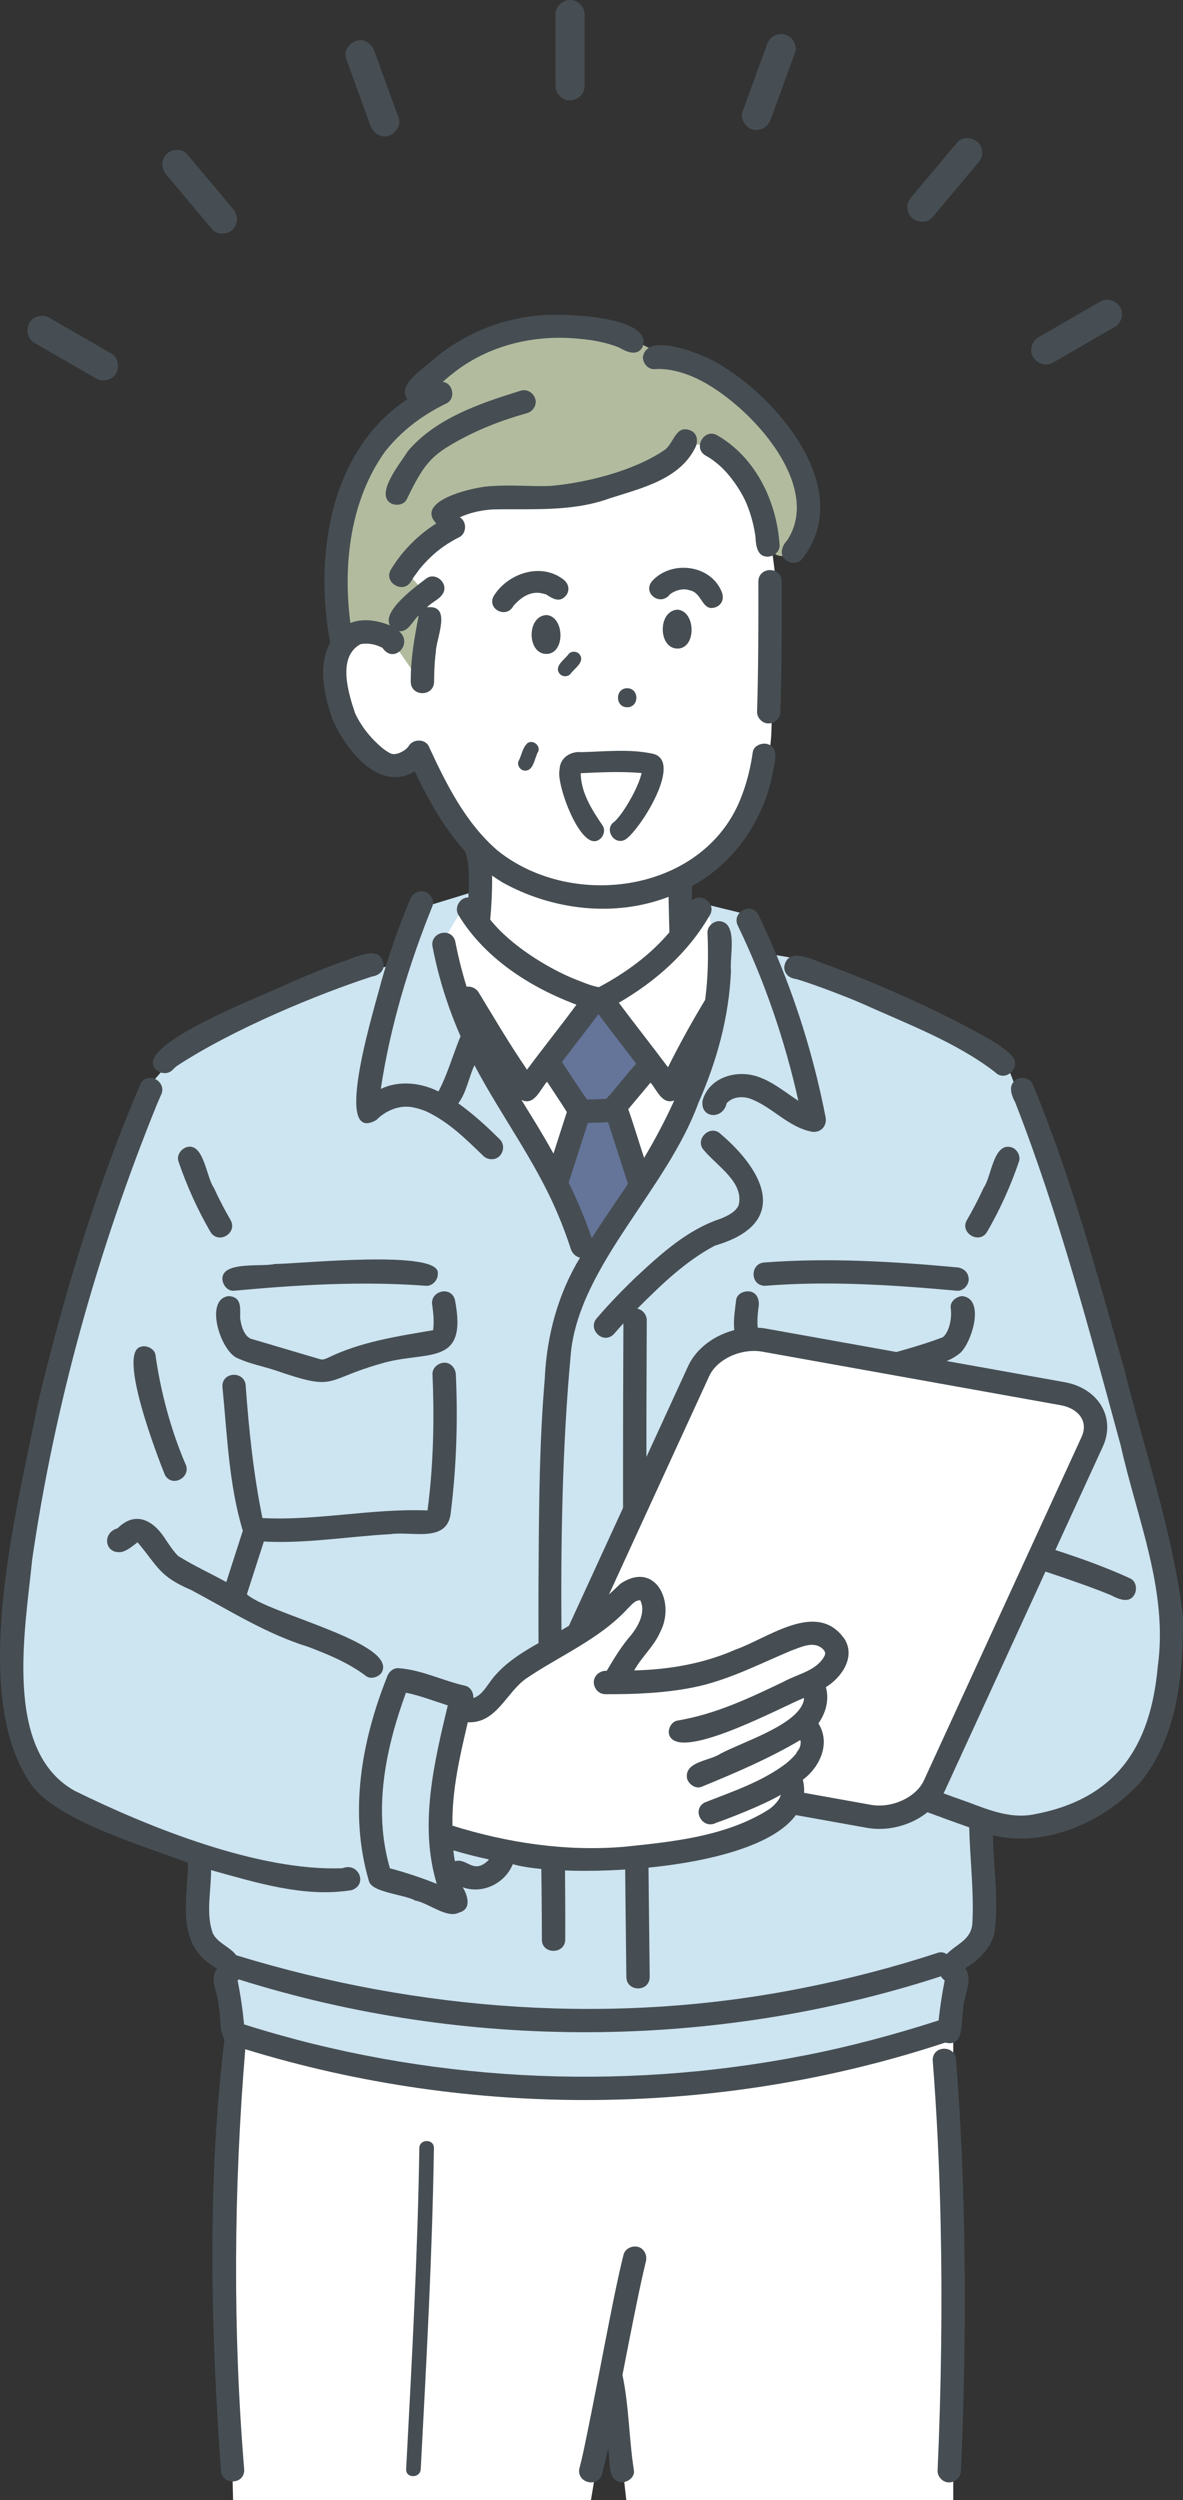
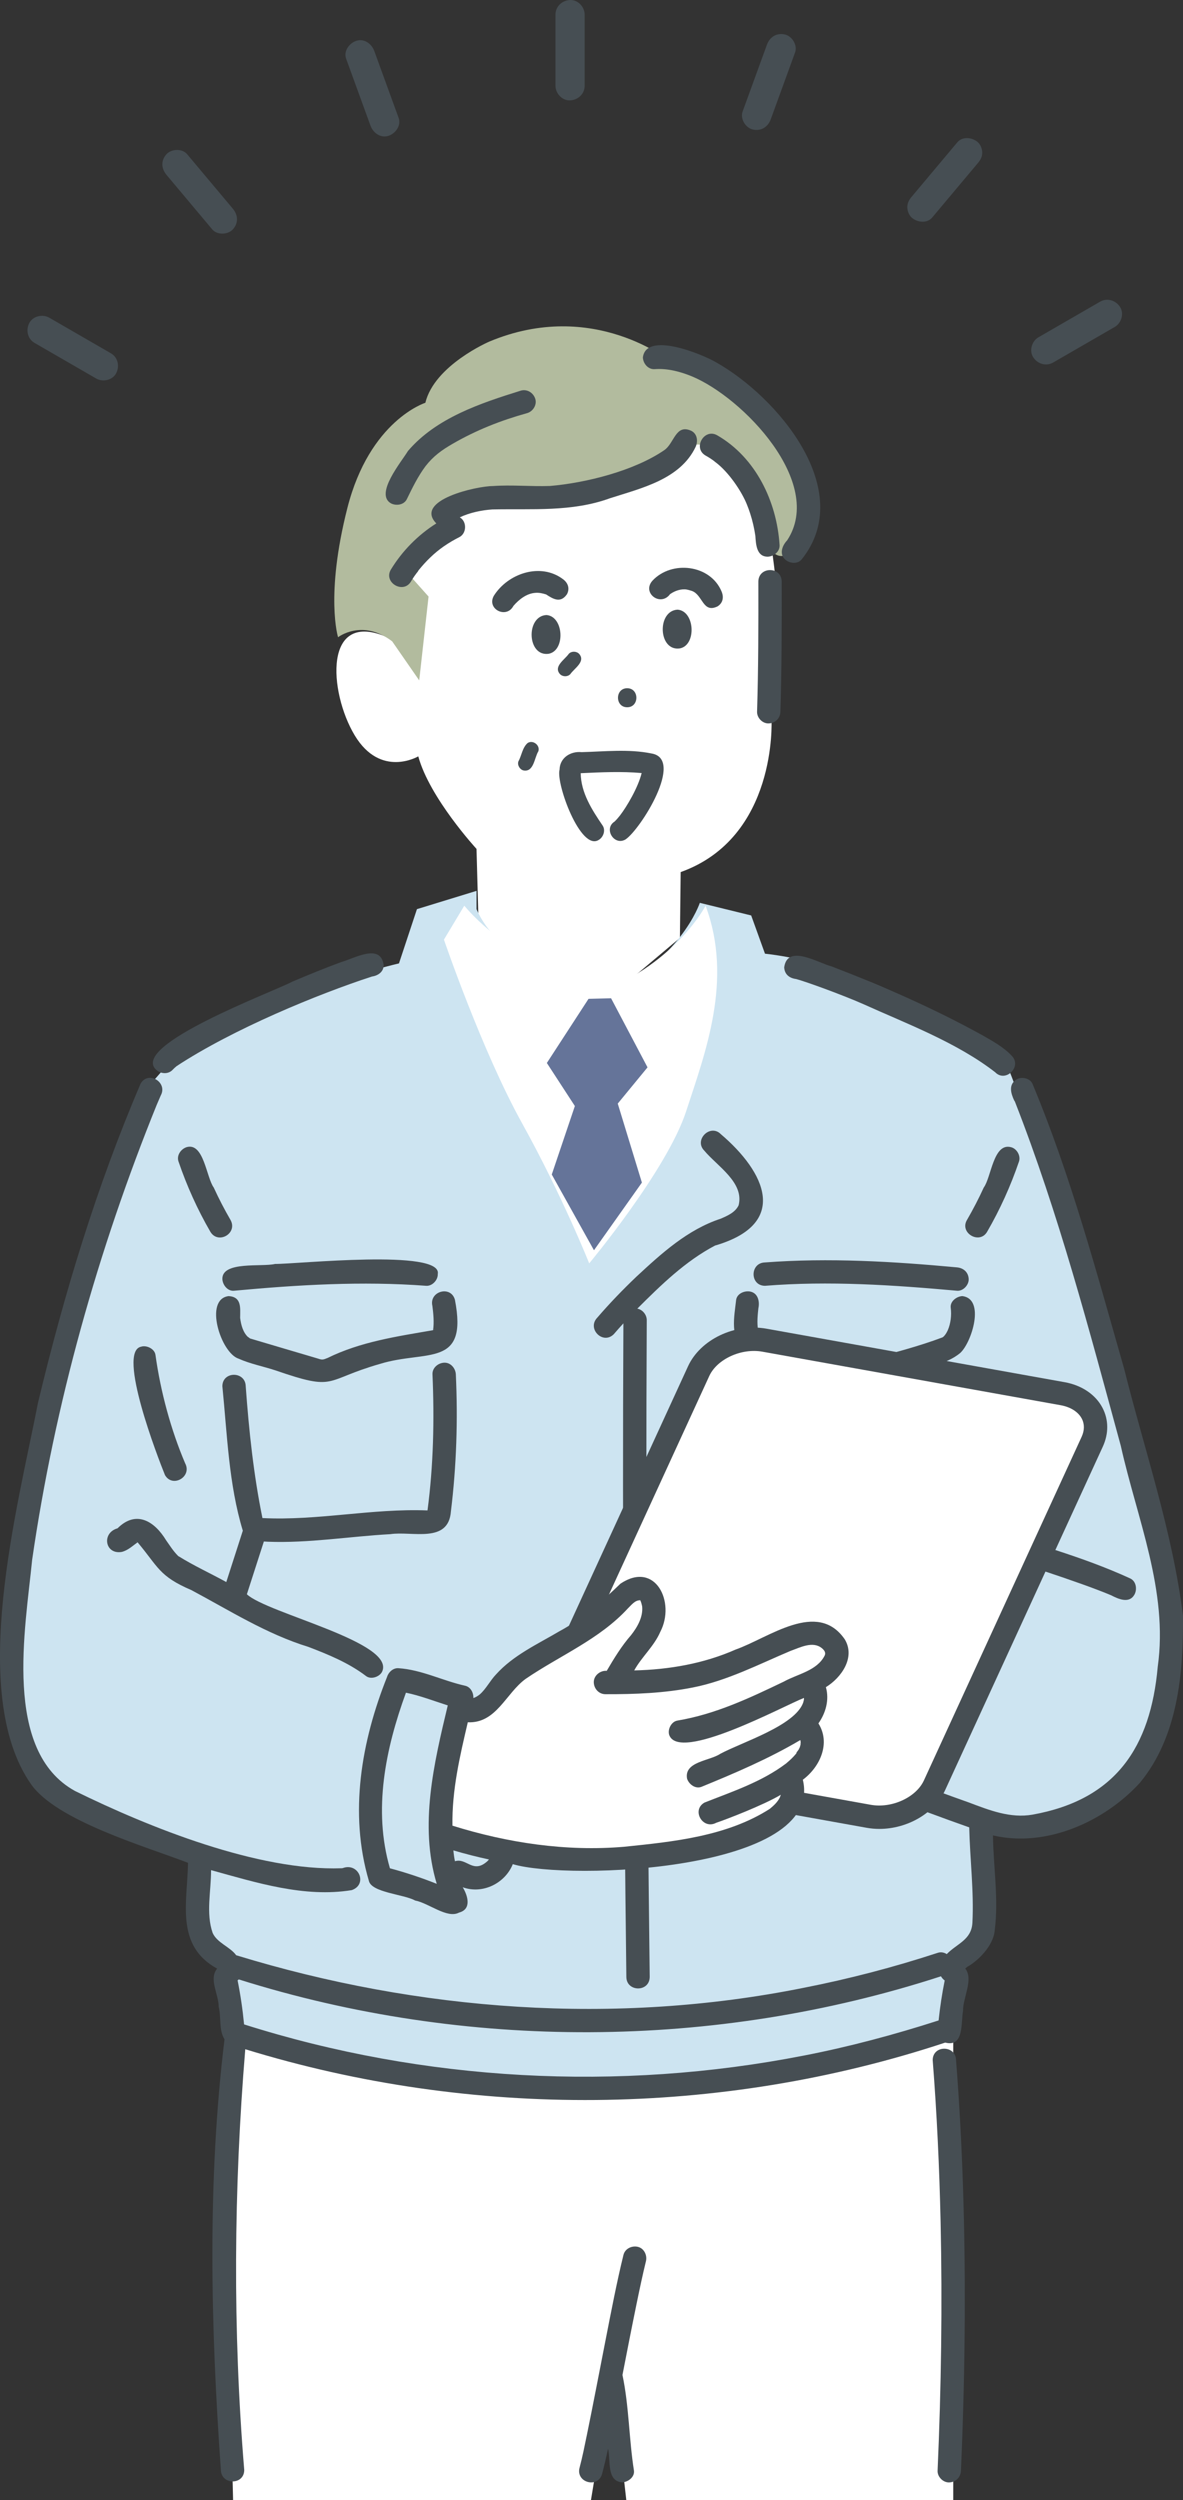
<svg xmlns="http://www.w3.org/2000/svg" id="b" data-name="レイヤー 2" viewBox="0 0 184.803 390.39">
  <rect x="0" y="0" width="184.803" height="390.39" fill="#333333" stroke="none" />
  <defs>
    <style>
      .e {
        fill: #657499;
      }

      .f {
        fill: #cde4f1;
      }

      .g {
        fill: #b2bb9e;
      }

      .h {
        fill: #fff;
      }

      .i {
        fill: #464e53;
      }
    </style>
  </defs>
  <g id="c" data-name="レイヤー 1">
    <g id="d" data-name="e">
      <g>
        <path class="h" d="M121.128,90.332l-.605,22.151s.93,18.291-14.192,23.695l-.118,10.271-11.896,10.011s-12.977-4.302-19.571-12.743l-.307-11.161s-7.339-7.968-9.096-14.45c0,0-5.873,3.465-9.934-3.282-4.061-6.746-4.968-19.864,5.264-15.238v-17.289s10.448-27.357,50.843-16.369c0,0,7.82,4.976,9.612,24.403v-0Z" />
        <path class="h" d="M92.316,390.39l3.281-19.808,2.241,19.808h51.073v-78.376l-113.285-.929s-.244,40.355.786,79.306h55.904Z" />
        <path class="f" d="M74.439,139.109l-9.305,2.854-2.808,8.475s-21.621,4.923-35.988,15.628l-3.812,4.357s-16.608,47.623-17.68,62.737c-1.072,15.114-7.265,38.581,3.532,46.606,10.797,8.025,24.231,10.235,24.231,10.235,0,0-3.298,9.275,3.054,15.607l2.116,12.306s35.843,12.747,73.179,7.122c37.336-5.625,37.325-7.796,37.325-7.796l1.218-11.141s3.988.093,4.335-5.327c.346-5.42-.56-16.19-.56-16.19,0,0,15.915,5.81,26.093-11.48,10.632-18.062-7.561-66.57-9.59-73.149-2.029-6.58-13.027-35.177-13.027-35.177,0,0-18.842-13.838-37.25-15.854l-2.155-5.973-8.024-1.968s-3,9.211-15.789,14.987c0,0-15.223-4.959-19.094-14.007v-2.854l0.0 0Z" />
        <path class="h" d="M72.529,141.428l-3.178,5.294s5.904,17.311,12.204,28.67c6.3,11.358,10.488,21.886,10.488,21.886,0,0,12.155-14.581,15.138-23.736,2.984-9.155,7.368-20.529,3.042-32.113,0,0-4.387,8.634-16.488,13.557,0,0-13.962-4.961-21.206-13.557l0.0 0Z" />
        <polygon class="e" points="91.938 155.969 85.427 165.986 89.803 172.71 86.194 183.402 92.787 195.23 100.275 184.663 96.503 172.327 101.154 166.67 95.46 155.881 91.938 155.969" />
        <path class="g" d="M104.817,56.516s-12.093-10.001-28.392-3.171c0,0-8.552,3.678-9.977,9.55,0,0-8.696,2.729-12.184,16.435-3.488,13.706-1.453,20.176-1.453,20.176,0,0,3.757-2.936,8.452.642l4.226,6.098,1.459-13.093-3.235-3.62,6.736-6.233-.861-3.254s.934-3.34,6.775-2.476c5.841.864,20.868,2.271,29.316-5.43l2.109-2.548s3.536-1.379,7.255,3.624c3.719,5.003,3.881,16.852,8.895,12.763,5.015-4.089,4.162-10.881-3.346-19.369-5.428-6.137-11.139-10.732-15.775-10.095h0Z" />
      </g>
      <g>
        <path class="i" d="M80.215,94.601c-.022.032-.044.071-.077.108-.013.038.061-.025.077-.108Z" />
        <path class="i" d="M80.219,94.582c-0.0.007-.003.013-.004.019.858-.994,2.033-1.911,3.354-2.021.591-.065,1.188.065,1.741.24,1.157.761,2.27,1.395,3.262-.034.472-.893.157-1.77-.614-2.339-3.508-2.647-8.613-.922-10.821,2.597-1.153,2.088,2.014,3.649,3.081,1.539h0Z" />
        <path class="i" d="M104.66,92.799c.023-.017.043-.033.053-.045-.021.012-.032.026-.053.045Z" />
        <path class="i" d="M108.07,92.271c1.732.6,1.691,3.553,4.031,2.414.857-.553.992-1.456.613-2.339-1.761-4.191-7.784-4.9-10.795-1.667-1.682,1.886,1.224,4.113,2.741,2.12-.168.112-.047.032.061-.058.001.002-.003.007-.008.013.74-.522,1.737-.851,2.634-.687-.059-.008-.118-.016-.177-.025.306.045.606.135.9.228l0.0 0Z" />
        <path class="i" d="M106.221,101.246c2.617-.527,2.333-5.851-.377-6.048-3.258.175-3.024,6.569.377,6.048Z" />
        <path class="i" d="M85.737,102.085c2.617-.528,2.333-5.851-.377-6.048-3.258.175-3.024,6.569.377,6.048Z" />
        <path class="i" d="M97.976,110.441c1.913,0,1.916-2.973,0-2.973-1.913,0-1.916,2.973,0,2.973Z" />
        <path class="i" d="M120.089,112.964c1.013-.045,1.793-.801,1.824-1.824.208-6.777.216-13.557.201-20.337-.028-2.374-3.608-2.381-3.648 0.0.015,6.78.007,13.56-.201,20.337-.029.954.86,1.867,1.824,1.824Z" />
-         <path class="i" d="M51.898,112.21c1.987,4.66,7.234,11.626,12.891,8.241,2.107,4.455,4.577,8.828,7.872,12.496.822,2.382.546,4.747.511,7.197-1.327-.044-2.271,1.6-1.552,2.739,4.093,6.753,11.164,11.277,18.427,14.001-2.521,3.426-5.189,6.728-7.717,10.147-2.688-3.914-5.092-8.016-7.561-12.071-.381-.627-1.156-.991-1.875-.882-.727-2.337-1.321-4.715-1.784-7.121-.633-2.29-4.081-1.342-3.517.97.924,4.804,2.404,9.438,4.351,13.887-1.183,2.86-2.016,5.895-3.45,8.621-2.765-1.387-6.162-1.757-9.008-.402,1.456-9.698,4.383-19.446,8.076-28.566.368-.883-.396-2.044-1.274-2.243-1.065-.243-1.849.328-2.243,1.274-1.747,4.191-3.255,8.48-4.504,12.845-.56,2.554-7.96,25.68-.763,21.56,1.435-1.467,3.548-2.372,5.586-2.015.743.125,1.575.382,2.244.661,3.579,1.708,6.129,4.29,8.886,6.939.675.676,1.913.725,2.579 0.0.669-.729.72-1.858,0-2.579-2.022-2.017-4.155-3.953-6.475-5.622,1.28-1.711,1.621-4.016,2.516-5.953,4.121,7.812,9.501,14.938,12.959,23.102.795,1.847,1.492,3.735,2.118,5.646.21.642.766,1.164,1.415,1.306-3.462,5.707-5.212,12.268-5.506,18.927-.816,9.587-.898,19.247-.956,28.863-.175,19.565.455,39.124.507,58.686-.022,2.348,3.626,2.35,3.648,0,.129-30.626-1.957-61.396.914-91.942,1.587-13.553,14.968-25.24,19.868-38.645,2.924-6.629,4.813-13.515,5.111-20.718-.254-2.113,1.18-7.544-1.847-7.722-.955 0-1.867.835-1.824,1.824.15,3.477.097,7.054-.369,10.47-2.081,3.436-4.008,6.938-5.801,10.523-2.528-3.383-5.151-6.694-7.682-10.075,5.794-3.349,10.849-7.836,14.227-13.696,1.058-1.75-1.338-3.647-2.805-2.256-.011-.763-.004-1.525.039-2.288,6.569-3.589,11.137-10.227,12.561-17.537.242-1.522,1.212-4.016-.851-4.638-.863-.197-2.098.264-2.244,1.274-.327,2.277-.854,4.53-1.67,6.683-5.515,15.166-26.357,18.189-38.195,8.696-4.952-4.268-7.965-10.267-10.67-16.108-.472-1.372-2.568-1.414-3.233-.183-.064.099-.325.359-.027.054-.13.139-.257.282-.404.404-.552.445-1.493.93-2.268.713-.452-.178-1.038-.598-1.423-.906-1.77-1.488-3.264-3.332-4.24-5.436-1.027-3.079-2.838-8.766.857-10.768,1.134-.231,2.426.029,3.436.584,1.731,2.588,4.873-.621,2.581-2.61,1.514.139,2.084-1.626,3.072-2.46-.668,3.419-1.276,6.857-1.247,10.354.025,2.378,3.603,2.378,3.648-0.0.013-1.298.049-2.597.183-3.888.017-.163.036-.325.055-.487.008-.066.07-.329.005-.056-.072.303.01-.069.017-.113.006-2.134,2.656-7.555-1.367-7.077.81-.905,2.232-1.298,2.647-2.503.472-1.472-1.356-2.935-2.679-2.06-1.631,1.25-7.08,5.153-5.748,7.389-1.939-.777-4.213-1.171-6.195-.375-1.181-9.16-.025-19.252,5.51-26.892,1.548-1.894,3.228-3.497,5.25-4.913,1.357-.95,2.792-1.783,4.282-2.505,1.472-.73.992-3.197-.615-3.344.455-.407.923-.8,1.403-1.177,5.598-4.553,12.938-6.291,20.048-5.541,2.069.177,4.15.576,6.088,1.342,1.129.659,2.826,1.465,3.673-.051,1.909-5.048-13.644-5.381-16.671-4.882-5.723.541-11.155,2.879-15.621,6.477-1.42,1.506-6.299,4.215-4.41,6.509-12.199,8.071-14.6,24.572-12.09,38.005-1.945,3.741-.975,8.112.32,11.897l0.0 0ZM83.71,175.419c-.749-1.227-1.506-2.448-2.257-3.674,2.001,1.006,2.934-1.641,4-2.837,1.042,1.585,2.088,3.119,3.094,4.736-.696,2.163-1.392,4.325-2.087,6.488-.881-1.588-1.8-3.158-2.749-4.713l0.0 0ZM96.938,186.599c-1.512,2.222-3.054,4.454-4.499,6.741-1.017-2.981-2.233-5.866-3.608-8.675.997-3.1,1.995-6.2,2.992-9.3,1.07-.093,2.099-.02,3.169-.148,1.036,3.212,2.063,6.427,3.103,9.637-.382.584-.765,1.168-1.158,1.745ZM100.62,180.807c-.84-2.529-1.587-5.096-2.476-7.606,1.164-1.378,2.318-2.765,3.476-4.148,1.013,1.139,1.785,3.477,3.706,2.79-1.395,3.076-2.981,6.06-4.706,8.964ZM97.812,164.04c.53.689,1.059,1.378,1.586,2.069-1.551,1.625-3.35,4.099-4.666,5.426-.055.035-.082.054-.095.065-.962.024-1.965.09-2.942.085-1.359-1.923-2.6-3.907-3.914-5.861,1.9-2.485,3.824-4.951,5.7-7.453,1.426,1.902,2.882,3.782,4.33,5.668v-0ZM78.438,137.761c7.833,4.366,17.56,5.535,26.003,2.28.03,1.845.08,3.697.125,5.542-3.037,3.582-6.888,6.375-11.021,8.566-1.372-.245-2.692-.859-3.997-1.358-3.959-1.634-9.778-5.153-12.967-9.194.213-2.289.316-4.574.292-6.875.51.363,1.03.712,1.566,1.039v0ZM59.403,100.966c.038.016.042.019,0,0h0Z" />
        <path class="i" d="M76.892,79.551c6.185-.136,12.457.422,18.398-1.748,4.9-1.578,10.963-2.944,13.378-8.023.388-.869.281-2.001-.654-2.495-2.492-1.164-2.664,1.951-4.255,3.015-4.705,3.222-12.225,5.11-17.84,5.585-2.977.105-5.958-.202-8.933.012-2.464-.005-12.389,2.195-8.826,5.835-2.879,1.815-5.328,4.305-7.099,7.21-1.208,2.023,1.959,3.879,3.15,1.841.35-.591.698-1.087,1.14-1.633-.048.066-.095.069.041-.1 0-.002.001-.004.001-.005-0.0.002-.001.003-.001.005,1.138-1.412,2.444-2.703,3.938-3.738.775-.537,1.588-1.015,2.431-1.439,1.157-.588,1.197-2.462.062-3.086,1.577-.755,3.474-1.128,5.069-1.235Z" />
        <path class="i" d="M70.713,69.296c3.704-2.139,7.498-3.633,11.628-4.784.919-.256,1.578-1.304,1.274-2.243-.304-.938-1.259-1.548-2.243-1.274-6.305,1.965-13.232,4.256-17.643,9.429-1.035,1.716-5.22,6.688-2.667,8.169.819.433,2.05.262,2.496-.654.857-1.764,1.744-3.578,2.917-5.146,1.225-1.578,2.541-2.516,4.238-3.496Z" />
        <path class="i" d="M65.351,89.15c.02-.027.038-.063.041-.101-.004.028-.018.063-.041.101Z" />
        <path class="i" d="M117.193,80.199c.366,1.131.632,2.298.806,3.473.087,1.322.176,3.285,1.958,3.254.933-.042,1.892-.804,1.824-1.824-.428-6.763-3.706-13.642-9.722-17.118-2.028-1.19-3.887,1.966-1.841,3.15.461.253.903.54,1.326.853-.002-.004-.005-.007-.007-.011.039.039.188.142.166.146,2.141,1.567,4.176,4.661,4.963,6.63.193.476.372.958.528,1.448l-0.0 0Z" />
        <path class="i" d="M111.548,71.99c-.002-.001-.004-.002-.005-.004.045.086.154.149.159.135-.063-.042-.126-.088-.154-.131Z" />
        <path class="i" d="M108.069,58.762c-.075-.031-.148-.06,0,0h0Z" />
        <path class="i" d="M102.251,57.644c2.036-.151,4.035.383,5.9,1.151-.035-.014-.059-.024-.082-.033,7.984,3.305,20.803,16.623,14.902,25.608-.751.783-1.287,2.106-.324,2.991.674.619,1.926.782,2.579-0,8.624-10.767-3.763-25.385-13.367-30.787-2.181-1.279-10.927-4.873-11.432-.754.042.942.804,1.882,1.824,1.824ZM120.082,68.517c.066.086.096.13,0,0h0Z" />
        <path class="i" d="M87.479,105.267c.423.434,1.193.449,1.612,0,.633-.91,2.441-1.974,1.373-3.17-.423-.434-1.193-.449-1.612,0-.633.91-2.441,1.974-1.373,3.17h-0Z" />
        <path class="i" d="M95.996,128.295c-1.739,1.114-.057,3.837,1.725,2.783,2.32-1.545,9.268-12.568,4.05-13.423-3.566-.726-7.309-.299-10.916-.207-1.73-.179-3.407.884-3.442,2.733-.595,2.158,3.291,12.821,6.132,10.963.722-.422,1.093-1.511.588-2.244-1.66-2.441-3.381-5.113-3.418-8.163,3.168-.148,6.355-.302,9.52-.024-.542,2.248-2.339,5.273-3.388,6.629-.268.333-.538.663-.851.955Z" />
        <path class="i" d="M99.635,350.843c-.941-.214-2.001.283-2.244,1.274-1.076,4.392-1.919,8.845-2.791,13.281-.966,4.915-1.898,9.837-2.905,14.744-.358,1.741-.704,3.491-1.162,5.21-.6,2.297,2.848,3.255,3.517.97.348-1.308.653-2.629.935-3.956.44,1.739-.29,5.086,2.225,5.255.89-.04,1.947-.81,1.824-1.824-.78-4.94-.766-10.083-1.796-14.94.718-3.687,1.436-7.374,2.193-11.053.462-2.245.931-4.49,1.476-6.717.227-.925-.295-2.021-1.274-2.243v-0Z" />
        <path class="i" d="M27.637,166.435c-.016.013-.031.027-.047.04.435-.274.183-.153.047-.04Z" />
        <path class="i" d="M26.97,167.048c.192-.207.404-.391.621-.572-.019.012-.032.021-.054.034,8.879-5.838,22.149-11.281,30.568-14.026.942-.126,1.872-.748,1.824-1.824-.485-3.414-4.597-1.001-6.599-.441-2.59.949-5.143,1.999-7.683,3.074-2.905,1.566-25.425,9.894-21.255,13.754.706.649,1.886.747,2.58 0v0Z" />
        <path class="i" d="M122.504,151.046c.049,1.097.806,1.687,1.824,1.824,1.657.423,7.632,2.632,10.584,3.945,6.629,3,14.533,5.952,20.55,10.618,1.639,1.683,4.249-.904,2.579-2.579-1.246-1.34-3.005-2.301-4.577-3.2-7.556-4.173-15.501-7.656-23.555-10.749-2.116-.541-6.886-3.541-7.406.141h-0Z" />
-         <path class="i" d="M65.505,335.426c-.257,16.725-1.178,33.43-2.059,50.131-.077,1.466,2.203,1.462,2.28,0,.881-16.701,1.806-33.406,2.059-50.131.023-1.468-2.257-1.468-2.28,0Z" />
        <path class="i" d="M149.349,321.689c-.053-2.356-3.634-2.393-3.648 0.0.657,8.401,1.048,16.822,1.235,25.246.286,12.958.098,25.925-.47,38.874-.042.954.869,1.867,1.824,1.824,1.024-.046,1.779-.801,1.824-1.824.361-8.217.567-16.442.598-24.667.047-13.161-.338-26.329-1.362-39.453h-0Z" />
        <path class="i" d="M81.774,120.305c1.63.304,1.693-1.978,2.328-2.996.307-.934-.846-1.822-1.675-1.287-.818.701-.938,1.954-1.449,2.881-.19.569.219,1.264.796,1.402h0Z" />
-         <path class="i" d="M118.38,168.122c-3.289-1.134-7.586.07-8.623,3.713-.426,2.819,3.17,3.097,3.767.429.987-1.072,2.593-1.138,3.887-.625,3.319,1.325,5.713,4.321,9.315,5.061,1.419.299,2.515-.844,2.243-2.243-1.636-8.442-4.112-16.715-7.397-24.662-.976-2.36-2.01-4.695-3.115-6.997-1.198-2.039-4.288-.26-3.149,1.841,4.18,8.688,7.308,17.834,9.408,27.247-2.073-1.332-3.967-2.961-6.334-3.763Z" />
        <path class="i" d="M111.91,194.434c11.355-3.415,7.704-11.368.692-17.336-1.652-1.673-4.249.907-2.579,2.579,2.013,2.416,6.254,4.957,5.363,8.526-.518,1.114-1.751,1.645-2.814,2.103-5.163,1.692-9.256,5.431-13.168,9.061-2.136,2.035-4.188,4.164-6.112,6.401-1.632,1.711.881,4.255,2.58,2.579.495-.576,1.002-1.143,1.513-1.705-.174,34.025.054,68.05.461,102.072.027,2.345,3.61,2.404,3.648-0-.409-34.188-.638-68.379-.46-102.57.004-.839-.65-1.645-1.476-1.798,3.703-3.696,7.523-7.436,12.198-9.881-.01.015.026.017.153-.031h-0Z" />
        <path class="i" d="M34.738,199.725c.041.911.807,1.921,1.824,1.824,9.958-.923,20.01-1.525,29.999-.77.953.079,1.865-.895,1.824-1.824.813-3.993-22.168-1.543-25.408-1.59-2.033.504-8.311-.48-8.239,2.36l0-0Z" />
        <path class="i" d="M71.065,202.963c-.622-2.292-4.066-1.346-3.517.97.158,1.238.282,2.534.109,3.776-5.624.975-11.336,1.795-16.529,4.361.258-.109-.35.128-.313.116-.471.178-.676.111-1.217-.065-3.504-1.038-7.023-2.069-10.523-3.114-.064-.022-.645-.516-.26-.156-.855-.758-1.16-1.962-1.301-3.054.005-1.524.283-3.281-1.793-3.412-3.922.483-1.209,8.91,1.558,9.774,1.82.817,3.812,1.19,5.706,1.812,9.737,3.356,7.446,1.548,16.405-1.006,7.197-2.217,13.753.704,11.675-10.003v-0ZM67.622,207.834c-.011.038-.038.05-.068.1.007-.01.034-.051.068-.1ZM67.763,207.654c.046-.049.089-.081.112-.064-.001-.001-.058.033-.112.064Z" />
        <path class="i" d="M41.819,240.742c6.413.249,12.766-.832,19.152-1.18,3.396-.519,9.092,1.523,9.469-3.556.871-7.092,1.099-14.26.769-21.396-.045-.952-.807-1.869-1.824-1.824-.95.043-1.872.803-1.824,1.824.306,7.081.151,14.216-.778,21.245-.016-0-.027-0-.022-0-8.618-.336-17.143,1.63-25.765,1.192-1.381-6.785-2.103-13.61-2.611-20.588-.051-2.371-3.631-2.381-3.648 0.0.753,7.506.996,15.343,3.196,22.56-.861,2.674-1.722,5.347-2.583,8.021-2.496-1.376-5.1-2.558-7.519-4.072-.783-.779-1.247-1.561-1.87-2.43-1.819-3.008-4.692-4.789-7.6-1.89-2.53.715-1.968,4.136.657,3.687.976-.242,1.674-.936,2.476-1.501,3.227,3.828,3.317,5.285,8.395,7.458,5.998,3.197,11.718,6.847,18.272,8.868,3.15,1.2,6.319,2.504,9.021,4.558.762.581,2.074.144,2.495-.654,2.258-4.615-17.893-9.113-21.113-12.115.885-2.748,1.77-5.495,2.655-8.243.197.015.397.027.599.035l-0.0 0ZM66.718,236.091c.003-.004.006-.007.009-.011-.042.167-.033.093-.009.011ZM66.735,236.049c-.003.005-.005.01-.008.014.004-.011.008-.019.012-.028-.001.005-.002.008-.003.013v0ZM66.875,235.93c.012-.007.024-.013.042-.023-.018.012-.036.022-.053.031.004-.003.008-.006.011-.008ZM67.106,235.854c-0.0.003-.041.004-.092.004.05-.022.094-.035.092-.004ZM21.582,240.78c-.001,0-.001,0-.002-0.0 0,0,0,0,0-0.0.001,0,.001 0.0.001 0ZM21.413,240.773c-.004-.002-.009-.004-.013-.006.005.002.012.004.018.006-.002-0-.003-0-.005-0v-0ZM21.356,240.754c.008.004.023.012.032.017-.218-.016-.16-.042-.032-.017ZM21.533,240.852c.033.02.068.042.07.053.002.011-.031-.018-.07-.053ZM27.857,242.993c.06.039.129.084.122.089-.012.008-.06-.03-.122-.089ZM50.931,258.258c-.063-.026-.045-.019,0,0h0ZM40.951,237.044c-.001-.002-.002-.003-.003-.005.001.002.002.003.003.005Z" />
        <path class="i" d="M119.502,197.132c-2.37.058-2.382,3.635 0,3.648,9.983-.804,20.045-.126,29.999.77.953.091,1.865-.904,1.824-1.824-.048-1.066-.803-1.727-1.824-1.824-9.958-.923-20.01-1.525-29.999-.77v0Z" />
        <path class="i" d="M116.444,210.799c2.774,1.327,5.781.908,8.792,1.81,3.705.556,6.996,2.789,10.606,3.329,1.999-.214,3.883-1.059,5.825-1.549,2.762-1.037,6.058-1.183,8.361-3.145,1.766-1.634,3.914-8.404.314-8.859-.888.04-1.949.81-1.824,1.824.156,1.161-.011,2.487-.46,3.513-.16.336-.345.671-.609.942-.06.061-.323.257-.157.147-3.776,1.431-7.801,2.46-11.705,3.501-.247-.119-.825-.294-1.028-.41-5.077-2.458-10.646-3.241-16.128-4.184-.214-1.197-.064-2.44.062-3.643-.022.192-.027.24-.024.219.222-1.001-.021-2.337-1.227-2.605-.871-.198-2.089.265-2.244,1.274-.278,2.567-1.084,6.157,1.447,7.836v0Z" />
        <path class="i" d="M115.4,234.059c.125,6.069,2.917,5.48,7.82,5.423,7.785-.014,15.82,2.344,23.506.828,7.485,2.183,14.951,4.431,22.294,7.053,1.525.548,3.047,1.11,4.542,1.737,1.148.586,2.84,1.366,3.668-.121.432-.817.262-2.051-.654-2.495-7.511-3.452-15.574-5.596-23.438-8.082-.182-3.053-.604-6.086-.755-9.142-.038-1.057-1.014-2.056-2.123-1.783.462-3.662.818-7.337,1.066-11.019.064-.954-.885-1.866-1.824-1.824-1.043.047-1.755.802-1.824,1.824-.451,6.679-1.228,13.181-2.404,19.682-2-.346-6.5-2.725-6.523.884-6.491-.35-12.953-1.45-19.47-1.171-.036-.093-.085-.472-.075-.363-.806-6.926-1.033-13.916-.704-20.88.045-.954-.871-1.866-1.824-1.824-1.027.046-1.776.801-1.824,1.824-.307,6.485-.13,12.992.546,19.449ZM148.819,237.141c.178-.763.281-1.559.381-2.299.079.823.154,1.646.217,2.471-.199-.057-.398-.115-.598-.172h-0ZM118.984,235.862c-.036,0-.029-.001,0,0h0Z" />
        <path class="i" d="M157.908,179.127c-2.737-.685-3.046,4.698-4.233,6.314-.79,1.729-1.667,3.416-2.62,5.06-1.201,2.024,1.964,3.885,3.15,1.841,2.017-3.48,3.679-7.165,4.977-10.971.308-.904-.353-2.034-1.274-2.244v-0Z" />
        <path class="i" d="M33.392,185.441c-1.157-1.563-1.545-7.077-4.233-6.314-.894.289-1.604,1.277-1.274,2.244,1.298,3.807,2.96,7.492,4.977,10.972,1.224,2.038,4.312.235,3.15-1.841-.953-1.644-1.83-3.331-2.62-5.06Z" />
        <path class="i" d="M184.797,252.299c-1.62-13.13-5.994-25.793-9.198-38.601-4.284-14.965-8.306-30.094-14.318-44.479-.386-.876-1.733-1.146-2.496-.654-1.263.785-.885,2.138-.36,3.266.029-.008.113.161.14.235-.001-.001-.002-.002-.003-.004,6.831,17.458,11.601,35.651,16.526,53.716,2.531,11.361,7.428,22.626,5.77,34.474-1.126,12.593-6.574,20.775-19.555,23.105-3.461.609-6.743-.686-9.922-1.888-6.503-2.305-12.818-4.67-19.077-7.653-2.047-.537-5.172-3.941-6.877-1.543-.445.843-.247,2.02.654,2.496,8.104,4.281,16.7,7.525,25.327,10.578.114,4.958.749,9.946.498,14.898-.154,2.695-2.412,3.239-4.008,4.89-.409-.26-.907-.364-1.405-.201-6.863,2.249-13.861,4.075-20.947,5.465-29.409,5.917-60.121,3.659-88.653-5.087-.965-1.332-2.963-1.904-3.675-3.485-1.079-3.096-.228-6.574-.248-9.804,7.085,1.949,14.565,4.328,21.975,3.122,2.536-.872,1.105-4.35-1.39-3.443.019-.001.039-.002.056-.001-.038-.006-.333.052-.255.028-12.989.463-29.997-6.344-41.643-12.067-11.331-6.238-7.74-25.381-6.693-36.085,3.523-24.311,10.253-48.315,19.485-71.111-.08.191-.098.232-.087.207.207-.481.468-1.103.697-1.62,1.12-2.039-1.943-3.928-3.15-1.841-6.876,16.06-11.963,32.856-16.029,49.832-3.154,16.253-10.975,45.286-1.129,59.502,3.927,5.729,17.894,9.77,24.569,12.338-.121,6.206-2.008,12.928,4.547,16.519-1.359,1.618.264,4.052.237,5.956.424,1.649-.007,3.616.913,5.082-2.706,22.158-2.155,44.943-.568,67.252.055,2.359,3.635,2.391,3.648-0-1.806-21.857-1.641-43.853.161-65.705,35.383,10.891,74.187,10.595,109.345-1.036,2.975.76,2.434-3.114,2.782-4.945-.043-2.034,1.683-4.935.349-6.615.102-.094.208-.183.313-.275,1.523-.805,4.094-3.22,4.286-5.691.632-4.913-.21-9.892-.274-14.826,8.276,1.942,17.381-2.11,22.957-8.221,5.925-7.164,6.814-17.112,6.725-26.08v-0ZM9.065,278.02c-.015-.01-.03-.022-.045-.032.011.007.027.018.045.032ZM125.545,320.985c-28.938,5.664-59.33,4.035-87.417-4.873-.22-2.308-.556-4.605-1.013-6.877.067-.045.13-.094.191-.146,35.439,11.155,74.352,10.991,109.69-.488.14.255.34.481.581.651-.414,2.064-.732,4.148-.951,6.242-6.915,2.224-13.946,4.108-21.082,5.493h-0Z" />
        <path class="i" d="M158.425,171.83c-.017 0.0.008.069.137.231-.05-.067-.097-.144-.137-.231Z" />
        <path class="i" d="M164.719,222.247c-.897-.474-1.954-.21-2.495.654-2.212,3.531-4.423,7.062-6.635,10.593-.507.81-.198,2.045.654,2.495.897.474,1.954.21,2.495-.654,2.212-3.531,4.423-7.062,6.635-10.593.507-.81.198-2.045-.654-2.495Z" />
        <path class="i" d="M22.041,210.288c-3.791.761,2.634,17.341,3.731,20.047,1.184,2.053,4.274.26,3.15-1.841-2.227-5.228-3.83-11.151-4.637-16.932-.132-.948-1.391-1.55-2.244-1.274Z" />
        <path class="i" d="M53.554,291.702c-.081.004-.165.018-.198.027.066-.011.133-.015.198-.027Z" />
      </g>
      <g>
        <path class="h" d="M135.701,283.616l-46.582-8.355c-4.114-.738-6.18-4.099-4.615-7.506l24.635-53.646c1.565-3.408,6.168-5.572,10.282-4.834l46.582,8.355c4.114.738,6.18,4.099,4.615,7.506l-24.635,53.646c-1.565,3.408-6.168,5.572-10.282,4.834l0-0Z" />
        <path class="i" d="M137.37,285.586c-.665,0-1.331-.057-1.991-.175l-46.581-8.355c-2.672-.48-4.822-1.936-5.899-3.997-.974-1.864-.992-4.019-.052-6.066l24.634-53.646c1.919-4.18,7.306-6.754,12.262-5.869l46.582,8.355c2.672.48,4.822,1.936,5.899,3.997.974,1.864.992,4.019.052,6.066l-24.635,53.646c-1.664,3.624-5.935,6.044-10.271,6.044h-0ZM136.023,281.82c3.283.591,7.086-1.151,8.303-3.8l24.635-53.646c.466-1.014.476-2.001.03-2.855-.55-1.053-1.756-1.817-3.309-2.095l-46.582-8.355c-3.283-.592-7.086,1.151-8.303,3.8l-24.634,53.646c-.465,1.014-.476,2.001-.03,2.855.55,1.053,1.756,1.817,3.309,2.095l46.581,8.355 0-0Z" />
      </g>
      <g>
        <path class="h" d="M72.142,266.108h3.814l4.176-5.396,11.918-6.798,7.1-5.855s3.467-.689,2.568,3.209c-.899,3.897-5.477,10.738-5.477,10.738l13.721-.845,14.69-5.846s10.643-.749,4.047,5.996l-2.698,7.645s1.847,3.168-1.775,7.58c0,0,1.475,5.911-3.022,7.71-4.497,1.799-13.191,7.945-39.274,4.947l-13.041-2.249s-.24-11.992,3.253-20.836l-0-0Z" />
        <g>
          <path class="i" d="M100.001,249.887c-.003-0-.006-0-.009-0.0.006.008.012.015.019.024-.003-.008-.007-.015-.01-.024Z" />
          <path class="i" d="M99.996,249.872c-.001-.002-.002-.005-.002-.007-.016-.003-.02-0.0.002.007Z" />
          <path class="i" d="M114.937,257.57c.001-0.0.002-.001.003-.001.108-.045.441-.228-.003.001Z" />
          <path class="i" d="M131.97,255.991c-4.285-6.233-11.87-.239-17.043,1.584.004-.002.005-.003.009-.005-4.993,2.208-10.426,3.145-15.862,3.268,1.168-2.121,3.099-3.763,4.072-6.021,2.417-4.609-.751-11.17-6.215-7.531-2.955,2.842-5.886,5.468-9.57,7.453-3.407,2.01-7.184,3.729-9.872,6.722-.919.954-1.558,2.273-2.547,3.13-.275.215-.64.46-.997.556.042-.834-.44-1.748-1.319-1.925-3.493-.779-6.773-2.497-10.393-2.732-.793-.059-1.528.589-1.759,1.339-4.028,10.08-5.972,21.271-2.852,31.866.413,1.836,5.467,2.092,7.216,3.068,2.156.41,5.015,2.879,6.865,1.891,2.009-.528,1.38-2.636.582-3.957,3.101,1.133,6.624-.616,7.821-3.608,8.739,2.606,48.721,1.079,45.309-13.181,2.699-2.007,4.375-5.712,2.433-8.797,1.148-1.621,1.727-3.682,1.168-5.66,2.421-1.48,4.647-4.642,2.953-7.46l0-0ZM128.754,257.732c.071.081.121.218,0,0h0ZM99.924,253.143c-.001.003-.003.006-.004.009.018-.045.087-.194.004-.009ZM99.771,249.885c.29-.077.082-.004,0,0h0ZM75.84,263.643c-.001-.001-.011.009-.026.025.013-.015.023-.026.026-.025ZM75.808,263.675c-.022.03-.044.06-.066.091-.163.232-.006-.003.066-.091ZM60.913,291.738c-2.659-9.137-.687-18.683,2.501-27.421,2.238.458,4.36,1.293,6.534,1.983-2.157,9.021-4.483,18.729-1.721,27.864-2.388-.948-4.827-1.763-7.313-2.426ZM76.15,290.619c-2.271,2.058-3.242-.566-5.081.018-.11-.548-.198-1.128-.242-1.697,1.831.545,3.689,1.013,5.56,1.418-.078.088-.153.178-.237.261h0ZM121.858,280.607c-.018.031-.041.074-.036.108-.003-.011-.002-.022-.003-.033-.352.717-.951,1.267-1.559,1.768h-0c-6.698,4.293-15.063,5.137-22.781,5.927-9.05.765-18.149-.599-26.798-3.296-.095-5.532,1.144-10.792,2.397-16.146,4.465.205,5.959-4.567,9.054-6.788,5.336-3.637,11.512-6.155,15.957-10.997.543-.513,1.082-1.283,1.904-1.263-.039-.048-.017-.111.002-.022.005.001.01.002.016.004 0.0.001.004.005.004.007-.006-.001-.014-.003-.018-.004.002.005.003.01.005.015.007 0.0.014.001.021.001.077.112.092.141-.011.023.165.244.23.651.299.904.178,1.665-.741,3.257-1.728,4.51-1.488,1.702-2.663,3.639-3.804,5.579-1.022-.09-2.066.759-2.02,1.825.044.99.801,1.821,1.824,1.824,4.564.013,9.172-.156,13.66-1.052,5.322-1.034,10.439-3.687,15.254-5.713,1.494-.524,3.46-1.583,4.887-.426.368.303.669.694.443,1.157-1.212,2.395-4.241,2.868-6.416,4.084-5.342,2.56-10.638,5.072-16.596,6.069-.944.158-1.555,1.373-1.274,2.243,1.543,4.345,17.829-4.528,21.053-5.781.016.255-.057.502-.127.744-1.326,3.614-9.478,6.126-12.945,7.98-1.646,1.116-5.692,1.207-5.191,3.886.279.862,1.292,1.644,2.244,1.274,5.268-2.154,10.544-4.41,15.45-7.309.042.154.063.314.048.474.045.029-.035.256-.017.333-.003-.028-.004-.048-.006-.072-.027.141-.073.279-.119.415.011-.013.019-.025.031-.04-.049.055-.081.237-.129.26-.071.169-.361.476-.482.712.175-.206.077-.002-.042.111-.001.005-.004.012-.004.016,0-.005.002-.01.003-.015-.396.474-.845.902-1.317,1.3-.109.092-.643.572-.2.171-3.796,2.873-8.375,4.374-12.752,6.107-2.055,1.185-.257,4.275,1.841,3.15,1.59-.531,7.386-2.76,10.097-4.376-.013.068-.041.117-.084.217.027-.022.037.006-.035.135l-0.0 0ZM125.588,265.399c-0.0.002 0.0.005-0.0.007-.015.175-.007.062 0-.007Z" />
          <path class="i" d="M124.832,273.078c.029-.072.074-.144.098-.22-.127.157-.132.243-.098.22Z" />
-           <path class="i" d="M124.308,273.901c.004-.03.019-.068.042-.111-.022.033-.039.072-.043.113 0-.001.001-.001.001-.002v-0Z" />
          <path class="i" d="M125.049,272.443c.02-.085.014-.175.023-.26-.017-.007-.039.069-.023.26Z" />
          <path class="i" d="M121.819,280.682c.024-.06.035-.129.074-.21-.031.025-.083.115-.074.21Z" />
        </g>
      </g>
      <g>
        <path class="i" d="M86.773,2.282v11.113c0,1.193,1.049,2.335,2.28,2.28,1.235-.055,2.28-1.002,2.28-2.28V2.282c0-1.193-1.049-2.335-2.28-2.28-1.235.055-2.28,1.002-2.28,2.28h0Z" />
        <path class="i" d="M54.074,9.177c1.107,3.043,2.215,6.086,3.323,9.129.159.438.319.876.478,1.314.407,1.118,1.567,1.993,2.804,1.592,1.098-.355,2.029-1.605,1.592-2.804-1.108-3.043-2.215-6.086-3.323-9.129-.159-.438-.319-.876-.478-1.314-.407-1.118-1.567-1.993-2.804-1.592-1.098.355-2.029,1.605-1.592,2.804v0Z" />
        <path class="i" d="M26.008,27.304c2.088,2.488,4.175,4.976,6.263,7.464.294.35.587.7.881,1.049.77.917,2.441.853,3.224,0,.896-.975.821-2.246,0-3.224-2.088-2.488-4.175-4.976-6.263-7.464-.294-.35-.587-.7-.881-1.05-.77-.917-2.441-.853-3.224,0-.896.976-.821,2.246,0,3.224h0Z" />
        <path class="i" d="M5.401,53.549c2.806,1.62,5.613,3.24,8.419,4.861.402.232.803.464,1.205.696,1.033.597,2.542.275,3.119-.818.575-1.088.285-2.482-.818-3.119-2.806-1.62-5.613-3.24-8.419-4.861-.402-.232-.803-.464-1.205-.696-1.033-.597-2.542-.275-3.119.818-.575,1.088-.285,2.482.818,3.119l0-0Z" />
        <path class="i" d="M171.846,47.112c-2.806,1.62-5.613,3.24-8.419,4.861-.402.232-.803.464-1.205.696-1.033.597-1.483,2.088-.818,3.119.672,1.042,2.014,1.456,3.119.818,2.806-1.62,5.613-3.24,8.419-4.861.402-.232.803-.464,1.205-.696,1.033-.597,1.483-2.088.818-3.119-.672-1.042-2.014-1.456-3.119-.818h0Z" />
        <path class="i" d="M149.548,22.225c-2.088,2.488-4.175,4.976-6.263,7.464-.294.35-.587.7-.881,1.049-.397.473-.668.974-.668,1.612,0,.559.248,1.227.668,1.612.845.775,2.406.976,3.224,0,2.088-2.488,4.175-4.976,6.263-7.464.294-.35.587-.7.881-1.049.397-.473.668-.974.668-1.612,0-.559-.248-1.227-.668-1.612-.845-.775-2.406-.976-3.224,0h0l-0-0Z" />
        <path class="i" d="M119.808,6.977c-1.108,3.043-2.215,6.086-3.323,9.129-.159.438-.319.876-.478,1.314-.409,1.122.458,2.546,1.592,2.804,1.286.293,2.367-.391,2.804-1.592,1.108-3.043,2.215-6.086,3.323-9.129.159-.438.319-.876.478-1.314.409-1.122-.458-2.546-1.592-2.804-1.286-.293-2.367.391-2.804,1.592h0l-0.0 0Z" />
      </g>
    </g>
  </g>
</svg>